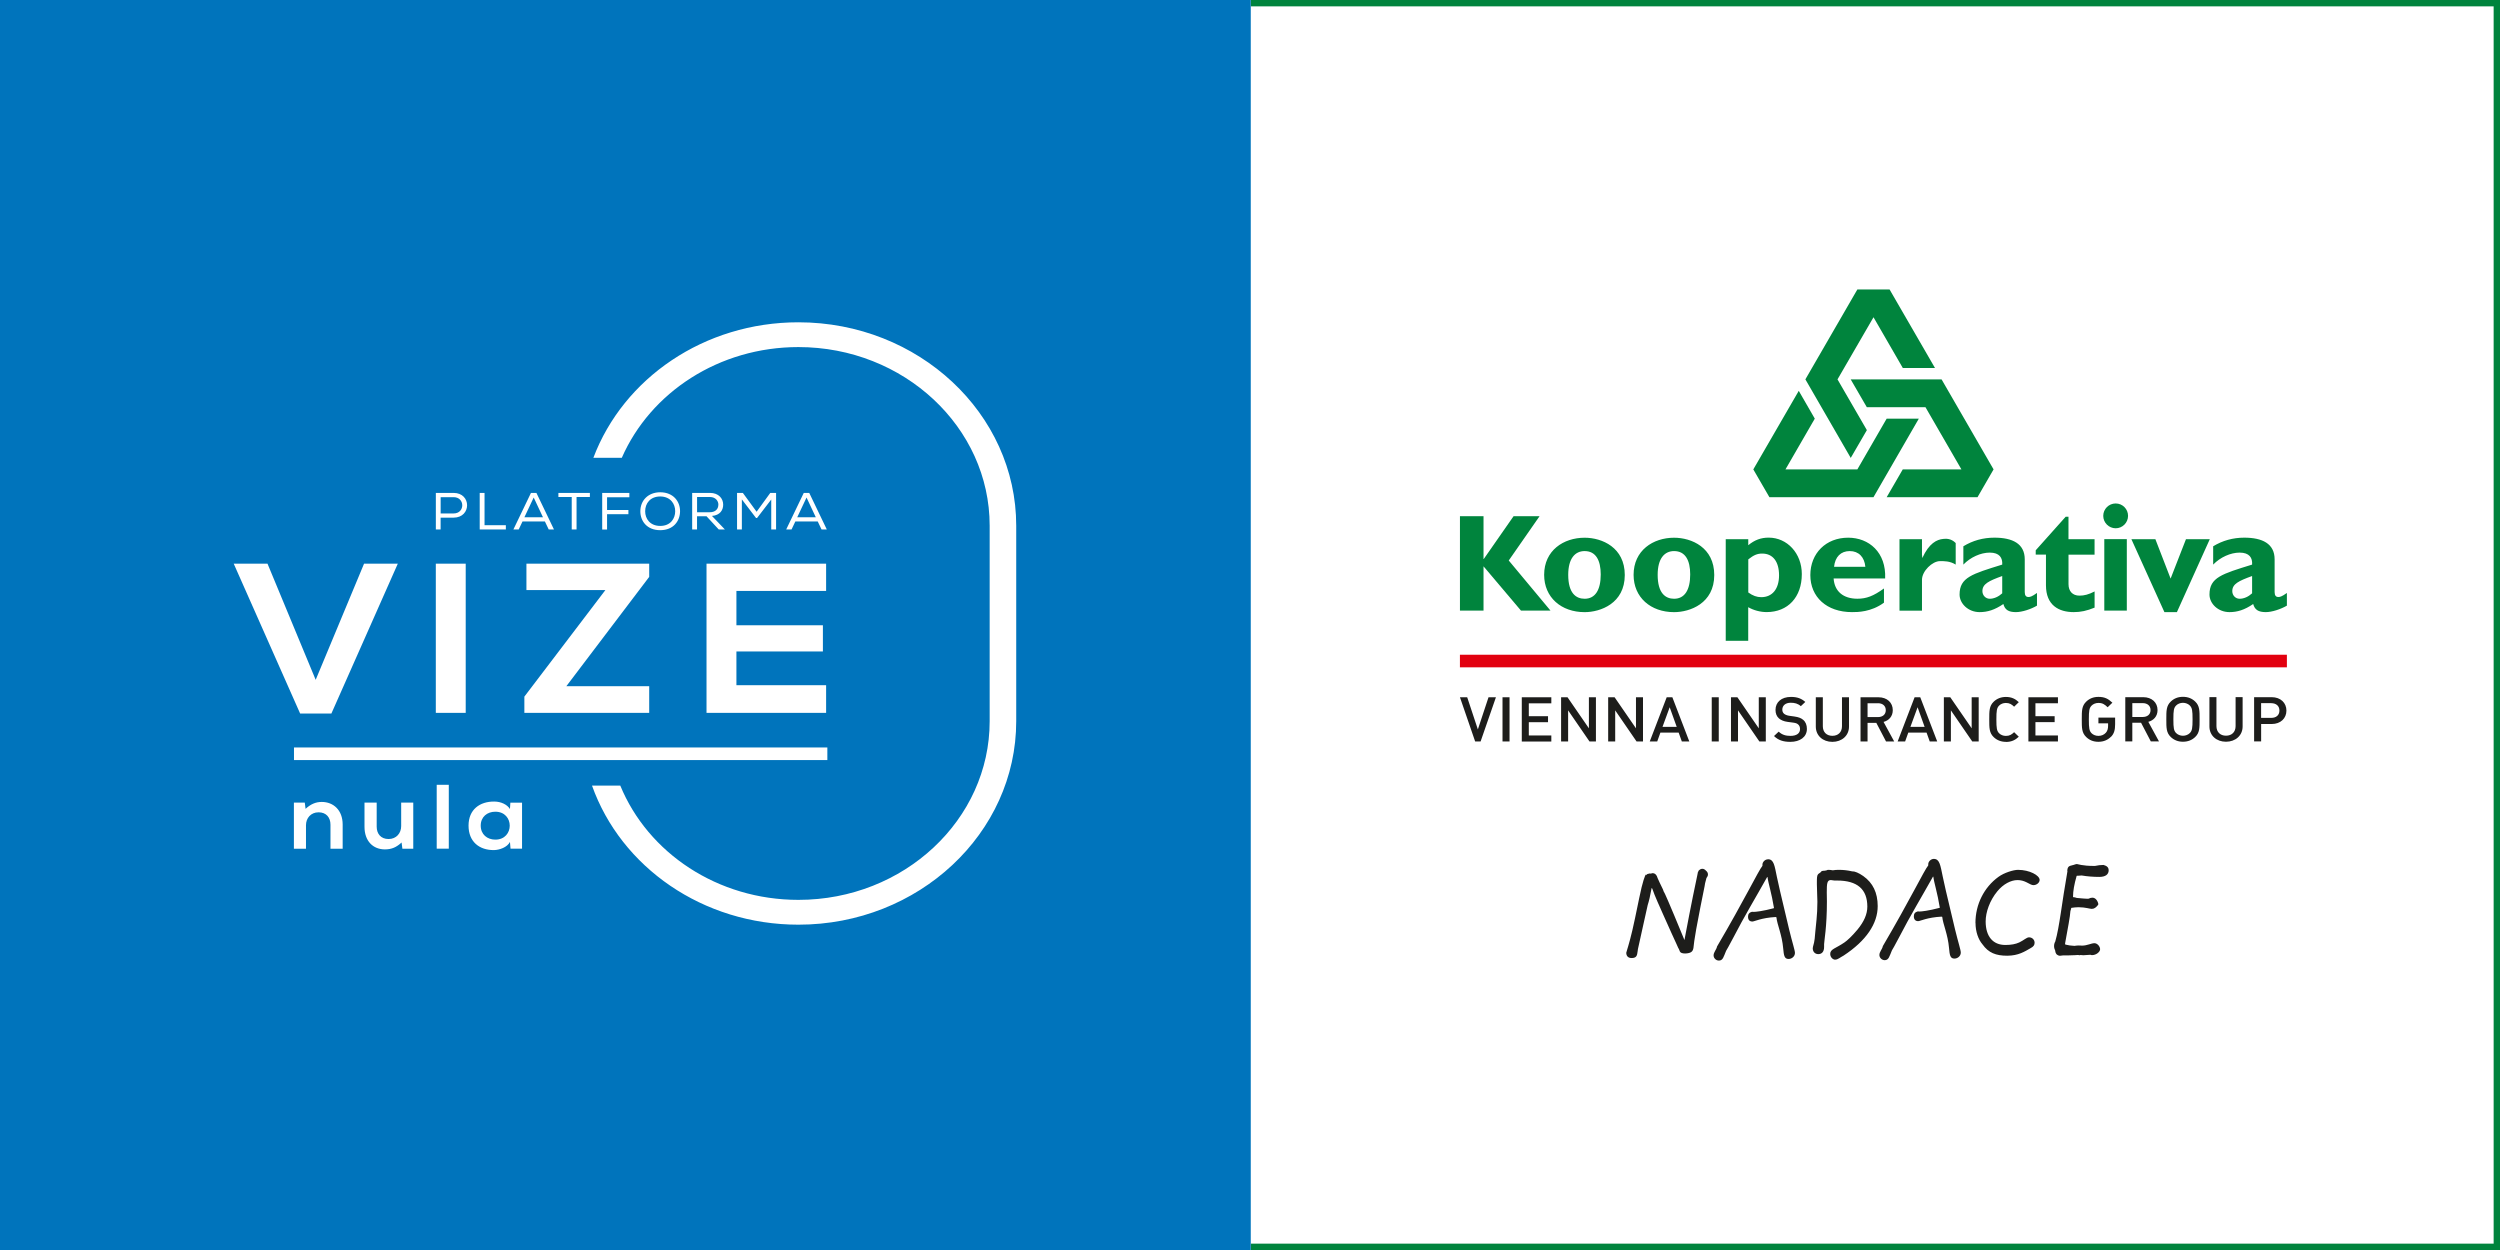
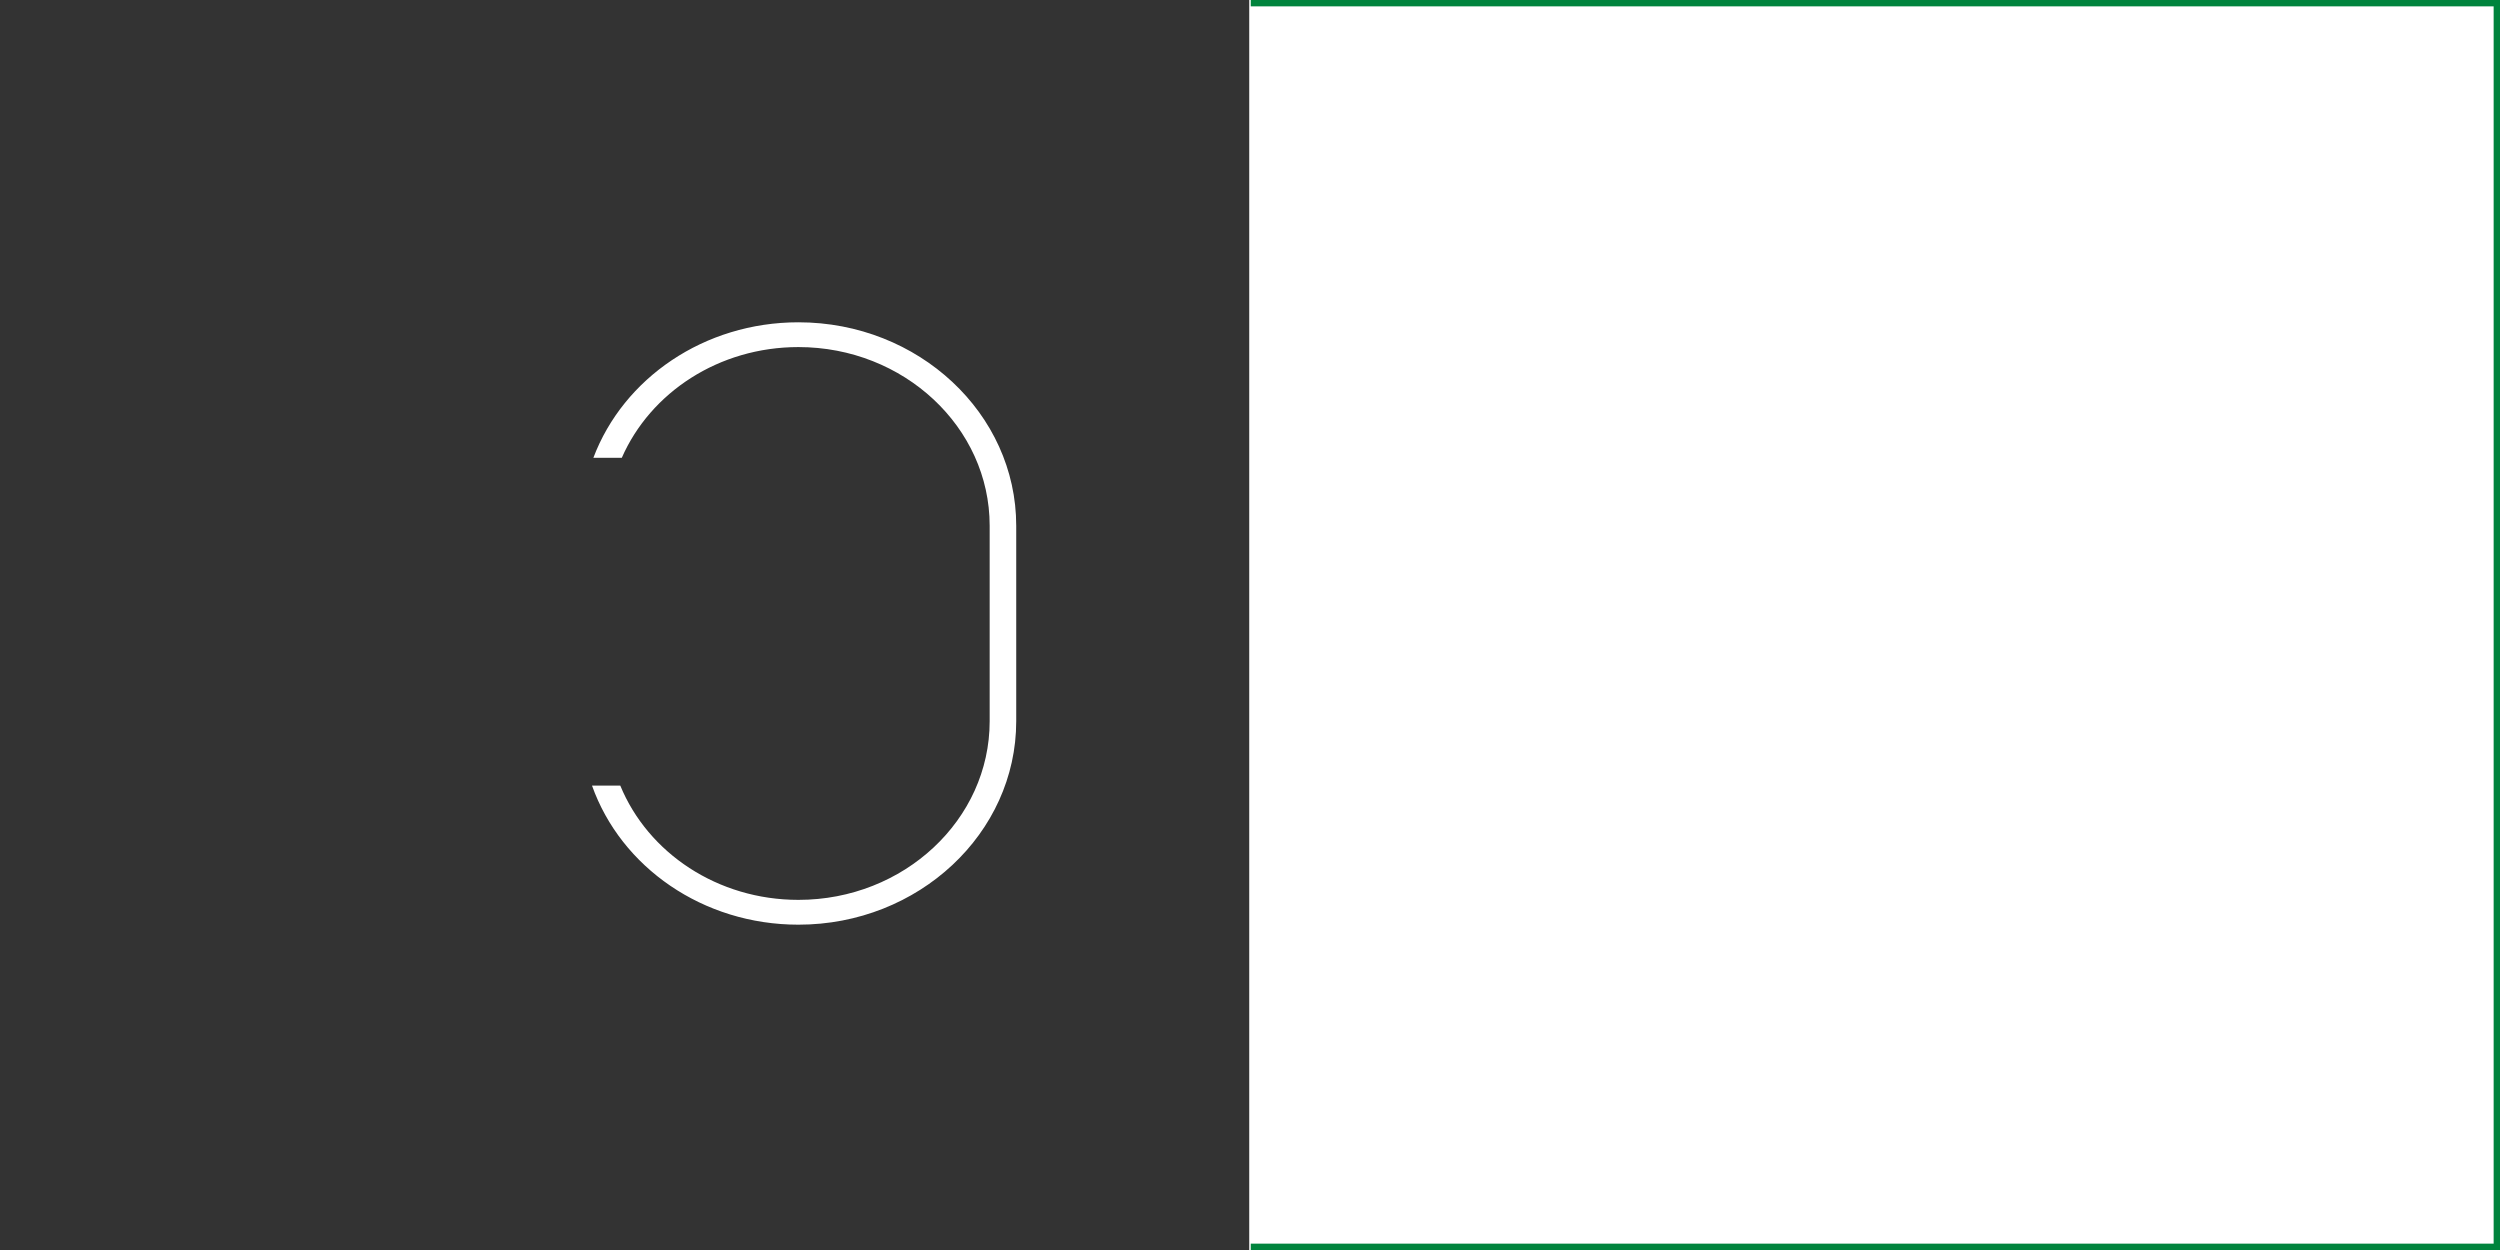
<svg xmlns="http://www.w3.org/2000/svg" id="Layer_1" data-name="Layer 1" viewBox="0 0 786 393">
  <rect x="0" y="0" width="786" height="393" fill="#333333" stroke="none" />
  <defs>
    <clipPath id="clippath">
-       <path d="M459 91h260v211H459z" style="fill:none" />
+       <path d="M459 91h260H459z" style="fill:none" />
    </clipPath>
    <style>.cls-1{fill:#fff}.cls-3{fill:#00843d}.cls-7{fill:#1d1d1b}</style>
  </defs>
  <path d="M392.76 0H786v393H392.76V0Z" class="cls-1" />
  <path d="M786 393H393.24v-2H784V2H393.24V0H786v393z" class="cls-3" />
  <g style="clip-path:url(#clippath)">
-     <path d="M719 205.85H459v3.96h260v-3.96Z" style="fill:#e2000f" />
    <path d="m474.35 176.22 13.13 15.76h-9.28l-11.78-13.93v13.93h-7.41v-29.69h7.41v13.45h.08l9.37-13.45h8.17l-9.69 13.93Z" class="cls-3" />
    <path d="M510.83 180.78c0-8.64-7.12-11.72-12.62-11.72-6.64 0-12.73 4.01-12.73 11.67 0 7.09 5.37 11.73 12.73 11.73 4.95 0 12.62-2.74 12.62-11.67m-7.56-.19c0 4.92-1.75 7.65-5.06 7.65-2.69 0-5.16-1.71-5.16-7.53 0-5.07 2.09-7.46 5.16-7.46 3.54 0 5.06 2.94 5.06 7.34ZM538.96 180.78c0-8.64-7.12-11.72-12.63-11.72-6.62 0-12.73 4.01-12.73 11.67 0 7.09 5.37 11.73 12.73 11.73 4.98 0 12.63-2.74 12.63-11.67m-7.56-.19c0 4.92-1.76 7.65-5.07 7.65-2.68 0-5.16-1.71-5.16-7.53 0-5.07 2.1-7.46 5.16-7.46 3.56 0 5.07 2.94 5.07 7.34ZM549.64 169.52h-7.07v31.94h7.07V190.9c1.67.97 3.8 1.54 5.79 1.54 6.68 0 11.06-4.69 11.06-11.95 0-6.51-4.59-11.46-10.42-11.46-2.43 0-4.43.74-6.42 2.39v-1.92m0 6.37c1.76-1.39 2.86-1.83 4.38-1.83 3.36 0 5.3 2.52 5.3 6.84s-2.15 6.87-5.59 6.87c-1.39 0-2.66-.45-4.08-1.48v-10.39ZM592.32 185.01c-3.32 2.39-5.5 3.23-8.35 3.23-4.48 0-7.22-2.35-7.48-6.38h16.2c.36-8.16-5.05-12.81-11.63-12.81-6.96 0-11.89 4.89-11.89 11.76s5.12 11.64 13.09 11.64c1.76 0 6.01 0 10.06-2.97v-4.46m-15.69-6.81c.32-3.14 2.12-4.95 4.93-4.95s4.62 1.87 4.91 4.95h-9.84ZM604.28 174.4l.1 1.05c2.09-4.66 4.59-5.84 6.57-6.01.76-.07 2.4-.26 3.92 1.29v6.78c-1.85-1.17-3.81-1.09-4.94-1.09-2.41 0-5.67 3.14-5.66 5.88v9.69h-7.07v-22.46h7.07v4.88M640.42 186.43c-1.65 1.18-2.18 1.27-2.68 1.27-.72 0-1.16-.44-1.16-1.56v-10.29c0-4.92-3.85-6.81-9.53-6.81-3.59 0-6.85.92-9.77 2.71v5.76c2.23-2.32 5.46-3.77 8.3-3.77 3.09 0 4.06 1.66 3.92 3.77-9.45 2.94-13.41 4.02-13.41 9.41 0 2.83 2.7 5.53 6.3 5.53 2.45 0 4.71-.68 7.47-2.55.48 1.8 1.6 2.55 3.94 2.55 1.9 0 4.69-.89 6.63-2.04v-3.97m-10.93.1c-1.18 1.08-2.61 1.71-3.92 1.71s-2.31-1.08-2.31-2.4c0-2.26 2.02-3.22 6.23-4.75v5.44ZM658.54 174.38h-8.2v9.29c0 2.19 1.25 3.6 3.46 3.6 1.46 0 2.83-.34 4.74-1.32v5.09c-2.49 1.01-4.36 1.41-6.55 1.41-4.69 0-8.74-2.14-8.74-8.43v-9.65h-3.22v-1.36l9.42-10.55h.88v7.06h8.2v4.85ZM669.06 162.19c0 2.14-1.75 3.9-3.89 3.9s-3.91-1.76-3.91-3.9 1.74-3.9 3.91-3.9 3.89 1.76 3.89 3.9Zm-7.47 7.32h7.08v22.46h-7.08v-22.46ZM670.11 169.52h7.54l4.79 12.39 4.83-12.39h7.49l-10.34 22.93h-3.93l-10.38-22.93ZM719 186.43c-1.66 1.18-2.21 1.27-2.68 1.27-.74 0-1.18-.44-1.18-1.56v-10.29c0-4.92-3.86-6.81-9.54-6.81-3.57 0-6.85.92-9.78 2.71v5.76c2.24-2.32 5.48-3.77 8.32-3.77 3.09 0 4.08 1.66 3.92 3.77-9.46 2.94-13.4 4.02-13.4 9.41 0 2.83 2.68 5.53 6.29 5.53 2.44 0 4.71-.68 7.45-2.55.5 1.8 1.62 2.55 3.97 2.55 1.89 0 4.66-.89 6.63-2.04v-3.97m-10.94.1c-1.17 1.08-2.59 1.71-3.92 1.71s-2.31-1.08-2.31-2.4c0-2.26 2.03-3.22 6.23-4.75v5.44ZM565.53 122.88l5.04 8.74-9.22 15.96h22.6l9.22-15.96h10.11l-14.26 24.7H556.3l-5.06-8.74 14.29-24.7Z" class="cls-3" />
    <path d="m593.17 156.32 5.06-8.74h18.44l-11.3-19.55h-18.44l-5.07-8.75h28.57l16.35 28.3-5.05 8.74h-28.55Z" class="cls-3" />
    <path d="M608.35 115.69h-10.11l-9.21-15.95-11.32 19.54 9.23 15.95-5.07 8.74-14.26-24.7 16.35-28.28h10.11l14.28 24.69Z" class="cls-3" />
-     <path d="M512.95 301.21c1.64 0 1.75-.84 1.92-2.1.03-.23.06-.48.1-.73.09-.54.67-3.13 1.73-7.83.39-1.72.83-3.72 1.34-6.01.4-1.21.8-2.96 1.21-5.22l.02-.12.11.06c.06.03.09.09.28.62.24.67.69 1.91 1.49 3.7l1.77 3.99c2.21 4.98 3.43 7.62 4.08 9.03.43.94.61 1.32.67 1.5.12.1.23.36.26.49l.24.59c.25.42.75.6 1.78.6 1.73-.13 2.31-.57 2.49-1.88 0-.04.01-.1.02-.2.06-.61.26-2.46.83-5.56.97-5.28 1.75-9.14 2.22-11.44.35-1.73.57-2.77.57-2.99 0-.04.01-.06.02-.08 0-.02.02-.04.02-.08l.39-1.49c.32-.41.47-.76.47-1.13 0-.47-.2-.85-.62-1.19-.38-.41-.72-.59-1.16-.59s-.84.23-1.22.68c0 .22-.1.36-.17.45-.01.02-.04.05-.04.06v.15s0 .05-.15.75c-.46 2.16-1.86 8.74-3.97 20l-.06.31-.12-.29c-5.06-12.31-6.16-14.65-6.35-14.9h-.05v-.08c-.06-.32-.34-.89-.73-1.67-.32-.66-.73-1.48-1.17-2.5l-.25-.66c-.29-.59-.74-.92-1.26-.92h-.2l-.41.13-.37-.04c-.59.08-.9.21-1.03.41l-.09.13-.07-.14-.03-.06c-.24.2-1.02 2.13-2.07 7.3l-1.34 6.45c-1.16 5.63-2.13 8.76-2.54 10.1-.13.39-.21.68-.21.73 0 1.04.61 1.66 1.62 1.66h.01ZM555.88 270.15c1.82 0 2.05 2.01 2.78 5.57.04.27 1.27 5.88 3.87 16.61.99 4.09 1.8 6.44 1.8 7.27 0 1.1-.99 1.9-2.01 1.9-1.33 0-1.48-1.13-1.68-3.29-.39-4.43-1.88-7.39-2.14-9.82l-.22-.08c-4.48.24-6.72 1.42-7.33 1.42-.88 0-1.37-.52-1.37-1.51 0-.83.38-1.33 1.25-1.56l.42.04h.11c.61 0 2.85-.23 6.3-1.15l.08-.08c-.73-4.59-1.8-7.77-2.03-9.7l-.11-.04c-3.56 6.38-7.31 12.57-10.6 18.98-1.36 2.66-2.19 3.99-2.31 4.22-.79 1.86-.98 3.07-2.27 3.08-.88 0-1.67-.76-1.67-1.63 0-.99.83-1.71 1.09-2.77l-.11.15c8.85-15.07 13.06-23.91 14.38-25.55v-.38c0-.83.83-1.67 1.78-1.67ZM577.02 301.73c-.8 0-1.6-.8-1.6-1.82 0-1.55 1.74-1.71 4.48-3.61.8-.53 2.39-1.98 4.09-4.03 2.05-2.5 3.1-4.82 3.1-7.25-.01-5.46-3.17-8.18-9.51-8.18h-.83c-.23 0-.49-.04-.83-.11-.11 0-.22-.04-.3-.04-1.18 0-1.29 1.11-1.28 3.87 0 .76.04 1.71.04 2.85.01 8-.88 12.59-.88 13.42v.87c0 1.48-.67 2.27-1.82 2.28-1.02 0-1.75-.72-1.75-1.85 0-.19.03-.34.08-.5.57-1.78.6-3.34.72-4.63.15-2.05.67-5.15.66-9.49 0-1.74-.16-3.57-.16-5.46v-.76c0-1.25.03-2.05.37-2.43.27-.3.8-.46 1.14-.99.3-.08.61-.11.91-.12.34 0 .69-.12 1.02-.27h.27c.45 0 .83.08 1.29.15.61-.11 1.25-.15 1.9-.15 1.37 0 2.81.15 4.18.48h.19c.64 0 1.86.45 3.31 1.47 3.04 2.15 4.53 5.26 4.54 9.44.01 5.5-3.59 10.89-10.72 15.57-1.1.57-1.79 1.26-2.58 1.26ZM608.01 270.04c1.82 0 2.05 2.01 2.79 5.57.03.27 1.26 5.88 3.87 16.6.99 4.09 1.8 6.44 1.8 7.28 0 1.1-.98 1.89-2.01 1.89-1.33 0-1.49-1.13-1.68-3.29-.39-4.43-1.88-7.39-2.14-9.82l-.23-.08c-4.48.24-6.72 1.41-7.33 1.42-.87 0-1.37-.52-1.37-1.51 0-.83.38-1.33 1.25-1.56l.42.04h.11c.61 0 2.84-.23 6.3-1.15l.08-.08c-.73-4.59-1.8-7.77-2.03-9.7l-.11-.04c-3.56 6.38-7.31 12.57-10.6 18.98-1.36 2.66-2.19 3.99-2.31 4.21-.79 1.86-.98 3.07-2.27 3.08-.88 0-1.67-.75-1.67-1.63 0-.99.83-1.71 1.09-2.77l-.11.15c8.85-15.07 13.05-23.92 14.38-25.55v-.38c0-.83.83-1.67 1.78-1.67ZM621.08 290.19c-.01-5.84 2.71-11.23 7.23-14.5 1.82-1.33 4.74-2.21 6.15-2.21 3.61 0 6.8 1.73 6.8 3.17 0 .83-.9 1.63-1.93 1.64-1.1 0-2.17-1.29-4.29-1.55-.3-.04-.57-.04-.76-.04-2.01 0-4.44 1.23-6.33 3.54-2.35 2.85-3.67 6.53-3.66 9.48.01 4.67 2.26 7.39 6.21 7.38 1.79 0 3.23-.27 4.36-.8 1.44-.68 2.28-1.59 3.07-1.6.99 0 1.75.76 1.75 1.7 0 .76-.38 1.22-1.21 1.67-1.93 1.11-3.87 2.39-7.4 2.41-3.53 0-5.89-.89-7.79-3.59-1.3-1.52-2.17-3.94-2.18-6.71ZM662.97 273.57c0 1.36-.99 2.13-2.96 2.13-1.86 0-3.76-.15-5.55-.45-.34.04-.68.08-1.07.08h-.42l-.08.08c-.76 2.62-1.13 4.79-1.13 6.45v.19c.41.04.8.11 1.18.26 1.63.15 2.77.26 3.34.26.19 0 .34 0 .42-.04.38-.19.76-.3 1.14-.3.83 0 1.55.68 1.86 1.89l-.03.34c-.68.83-1.18 1.29-2.04 1.29-.61 0-1.98-.52-4.18-.52-.64 0-1.41.08-2.21.2l-.11.27c-.04.27-.08.49-.19.69-.11 1.86-.78 5.23-1.69 10.28l.08.3c.91.22 1.86.38 2.85.41.53-.08.99-.12 1.37-.12.42 0 .8.04 1.1.04 1.52 0 2.85-.76 3.83-.76s1.79 1.1 1.79 1.89c0 .83-1.21 1.86-2.54 1.86-.19 0-.34-.04-.5-.11-1.18.08-1.94.15-2.28.15-.27 0-.53-.04-.8-.08l-.27.08c-.3-.04-.45-.04-.53-.08h-.11c-.34 0-1.29.12-2.85.12h-1.71c-.3 0-.65.12-1.02.12s-.72-.15-1.11-.49c-.22-.27-.34-.61-.38-.95 0-.23-.08-.45-.23-.68-.11-.34-.15-.64-.15-.95 0-.42.08-.76.22-1.1l.15-.27c1.36-4.67 2.07-12.18 3.83-22.08l-.04-.34c.15-1.55.95-1.36 2.01-1.71.38-.11.72-.27.99-.27.23 0 1.75.6 5.36.6h.34c.91-.2 1.79-.31 2.7-.31 1.07.3 1.6.79 1.6 1.63h.03ZM465.51 233.12h-1.72l-4.78-13.9h2.28l3.35 10.11 3.35-10.11h2.33l-4.82 13.9Zm6.88 0v-13.9h2.21v13.9h-2.21Zm6.06 0v-13.9h9.29v1.9h-7.08v4.06h6.04v1.87h-6.04v4.18h7.08v1.9h-9.29Zm21.29 0-6.72-9.78v9.78h-2.21v-13.9h2.02l6.72 9.76v-9.76h2.21v13.9h-2.02Zm14.8 0-6.72-9.78v9.78h-2.21v-13.9h2.02l6.72 9.76v-9.76h2.21v13.9h-2.02Zm14.23 0-1-2.79h-5.74l-1 2.79h-2.35l5.33-13.9h1.78l5.33 13.9h-2.35Zm-3.82-10.76-2.26 6.17h4.47l-2.21-6.17Zm13.22 10.76v-13.9h2.21v13.9h-2.21Zm14.98 0-6.72-9.78v9.78h-2.21v-13.9h2.02l6.72 9.76v-9.76h2.21v13.9h-2.02Zm9.74.12c-2.19 0-3.76-.49-5.14-1.83l1.47-1.38c1.07 1.01 2.23 1.33 3.71 1.33 1.9 0 3-.78 3-2.13 0-.61-.18-1.11-.58-1.45-.36-.33-.73-.47-1.59-.59l-1.72-.23c-1.18-.15-2.12-.55-2.75-1.11-.71-.64-1.07-1.52-1.07-2.66 0-2.42 1.84-4.08 4.86-4.08 1.92 0 3.26.47 4.51 1.58l-1.41 1.33c-.9-.82-1.94-1.08-3.17-1.08-1.72 0-2.65.94-2.65 2.17 0 .51.16.96.55 1.29.36.31.96.54 1.63.64l1.65.23c1.34.2 2.1.51 2.72 1.04.8.66 1.18 1.66 1.18 2.85 0 2.56-2.18 4.08-5.22 4.08Zm13.2 0c-2.96 0-5.2-1.93-5.2-4.81v-9.21h2.21v9.11c0 1.85 1.18 3.01 3 3.01s3.02-1.15 3.02-3.01v-9.11h2.21v9.21c0 2.87-2.26 4.81-5.23 4.81Zm16.88-.12-3.06-5.86h-2.75v5.86h-2.21v-13.9h5.63c2.75 0 4.51 1.7 4.51 4.06 0 1.99-1.27 3.26-2.9 3.69l3.35 6.15h-2.57Zm-2.55-12.02h-3.26v4.35h3.26c1.47 0 2.47-.8 2.47-2.17s-1-2.19-2.47-2.19Zm16.29 12.02-1-2.79h-5.74l-1 2.79h-2.35l5.33-13.9h1.78l5.33 13.9h-2.35Zm-3.82-10.76-2.26 6.17h4.47l-2.21-6.17Zm17.19 10.76-6.72-9.78v9.78h-2.21v-13.9h2.02l6.72 9.76v-9.76h2.21v13.9h-2.02Zm10.57.12c-1.51 0-2.82-.52-3.82-1.48-1.43-1.36-1.41-2.91-1.41-5.58s-.02-4.22 1.41-5.58c1-.96 2.31-1.48 3.82-1.48 1.81 0 2.98.62 4.06 1.64l-1.47 1.43c-.76-.72-1.39-1.18-2.59-1.18-.86 0-1.63.32-2.14.84-.71.74-.85 1.54-.85 4.34s.14 3.6.85 4.34c.51.52 1.29.84 2.14.84 1.2 0 1.83-.45 2.59-1.17l1.47 1.43c-1.08 1.01-2.25 1.64-4.06 1.64Zm7.08-.13v-13.9h9.29v1.9h-7.08v4.06h6.04v1.87h-6.04v4.18h7.08v1.9h-9.29Zm25.97-1.49c-1.02 1.04-2.37 1.6-3.96 1.6s-2.82-.52-3.82-1.48c-1.43-1.36-1.41-2.91-1.41-5.58s-.02-4.22 1.41-5.58c1-.96 2.26-1.48 3.82-1.48 1.98 0 3.08.59 4.39 1.83l-1.49 1.43c-.92-.88-1.59-1.36-2.9-1.36-.85 0-1.65.33-2.16.86-.71.74-.85 1.52-.85 4.32s.14 3.6.85 4.34c.51.52 1.31.84 2.16.84.96 0 1.76-.35 2.33-.98.53-.57.71-1.35.71-2.2v-.76h-3.04v-1.8h5.25v2.09c0 1.8-.33 2.97-1.29 3.94Zm12.51 1.47-3.06-5.86h-2.75v5.86h-2.21v-13.9h5.63c2.75 0 4.51 1.7 4.51 4.06 0 1.99-1.27 3.26-2.9 3.69l3.35 6.15h-2.57Zm-2.55-12.02h-3.26v4.35h3.26c1.47 0 2.47-.8 2.47-2.17s-1-2.19-2.47-2.19Zm16.5 10.65c-1 .96-2.28 1.48-3.84 1.48s-2.82-.53-3.82-1.48c-1.43-1.36-1.41-2.91-1.41-5.58s-.02-4.22 1.41-5.58c1-.96 2.26-1.48 3.82-1.48s2.84.52 3.84 1.48c1.43 1.36 1.39 2.91 1.39 5.58s.04 4.22-1.39 5.58Zm-1.67-9.9c-.51-.52-1.31-.86-2.17-.86s-1.65.33-2.16.86c-.71.74-.85 1.52-.85 4.32s.14 3.57.85 4.32c.51.52 1.31.86 2.16.86s1.65-.33 2.17-.86c.71-.74.85-1.52.85-4.32s-.14-3.57-.85-4.32Zm11.35 11.38c-2.96 0-5.2-1.93-5.2-4.81v-9.21h2.21v9.11c0 1.85 1.18 3.01 3 3.01s3.02-1.15 3.02-3.01v-9.11h2.21v9.21c0 2.87-2.26 4.81-5.23 4.81Zm14.37-5.58h-3.31v5.47h-2.21v-13.9h5.51c2.84 0 4.65 1.8 4.65 4.22s-1.81 4.22-4.65 4.22Zm-.13-6.55h-3.19v4.63h3.19c1.53 0 2.57-.84 2.57-2.3s-1.04-2.32-2.57-2.32Z" class="cls-7" />
  </g>
-   <path d="M0 0h393.24v393H0V0Z" style="fill:#0074bc" />
  <g id="NEW_logo" data-name="NEW logo">
    <path d="M186.55 143.95c9.45-25.06 34.88-42.62 64.47-42.62 37.76 0 68.48 28.69 68.48 63.95v61.48c0 35.27-30.72 63.96-68.48 63.96-30.02 0-55.77-18.07-64.89-43.72h8.89c8.73 21.2 30.61 35.92 56 35.92 33.16 0 60.13-25.19 60.13-56.16v-61.48c0-30.97-26.98-56.16-60.13-56.16-24.94 0-46.5 14.21-55.53 34.82h-8.95Z" style="fill-rule:evenodd;fill:#fff" />
-     <path d="M142.62 156.31h-4.08v5.12h4.08c3.62 0 3.62-5.12 0-5.12Zm-4.08 10.15h-1.51v-11.49h5.58c5.66 0 5.66 7.76 0 7.78h-4.08v3.71ZM152.34 165.13h6.7v1.33h-8.22v-11.48h1.52v10.15ZM167.79 156.43l-2.92 6.2h5.84l-2.91-6.2Zm.86-1.45 5.52 11.49h-1.65l-1.21-2.53h-7.03l-1.2 2.53h-1.67l5.52-11.49h1.73ZM175.56 156.26v-1.28h9.9v1.28h-4.19v10.2h-1.52v-10.2h-4.2ZM197.87 154.98v1.36h-7.01v4h6.71v1.33h-6.71v4.81h-1.53v-11.5h8.54ZM207.59 156.09c-3.13 0-4.75 2.15-4.75 4.66 0 2.33 1.51 4.6 4.75 4.6s4.69-2.33 4.69-4.6c.02-2.33-1.47-4.63-4.69-4.66Zm6.22 4.66c-.02 3-2.02 5.94-6.24 5.94s-6.25-2.92-6.25-5.94c0-3.33 2.39-5.98 6.27-5.98 4.16.02 6.24 2.94 6.22 5.98ZM225.86 158.69c.02-1.15-.86-2.43-2.64-2.43h-4.06v4.79h3.99c1.84 0 2.7-1.07 2.7-2.37m-3.71 3.64h-2.99v4.14h-1.53v-11.49h5.59c2.78 0 4.16 1.81 4.16 3.68.02 1.74-1.01 3.36-3.53 3.56l4.06 4.25h-1.93l-3.83-4.14ZM238.02 162.86h-.32l-4.46-5.85v9.45h-1.51v-11.48h1.83l4.32 5.91 4.29-5.91H244v11.48h-1.52v-9.41l-4.46 5.81ZM253.57 156.43l-2.92 6.2h5.84l-2.91-6.2Zm.86-1.45 5.52 11.49h-1.65l-1.21-2.53h-7.03l-1.2 2.53h-1.68l5.52-11.49h1.73ZM114.46 177.22l-15.21 36.52-15.15-36.52H73.48l20.88 47.11h9.83l20.88-47.11h-10.62ZM146.42 177.22h-9.4v46.91h9.4v-46.91ZM165.51 177.22h38.6v4.15l-26.05 34.37h26.05v8.38h-39.25v-5.1l25.48-33.51h-24.83v-8.31ZM259.73 224.13h-37.6v-46.91h37.6v8.57h-28.2v10.79h27.19v8.24h-27.19v10.6h28.2v8.71ZM103.9 266.84v-7.57c0-2.21-1.29-3.88-3.74-3.88s-3.96 1.85-3.96 4.05v7.4h-3.8v-14.5h3.42l.25 1.96c1.57-1.44 3.14-2.17 5.09-2.17 3.65 0 6.57 2.56 6.57 7.1v7.61h-3.83ZM118.43 252.34v7.57c0 2.21 1.29 3.88 3.74 3.88s3.96-1.85 3.96-4.05v-7.4h3.8v14.5h-3.42l-.25-1.96c-1.6 1.47-3.08 2.17-5.25 2.17-3.71 0-6.41-2.61-6.41-7.1v-7.61h3.83ZM141.1 246.75h-3.8v20.08h3.8v-20.08ZM151.14 259.58c0 2.76 2.04 4.4 4.59 4.4 6.04 0 6.04-8.78 0-8.78-2.55 0-4.59 1.61-4.59 4.37m9.31-7.22h3.68v14.47h-3.62l-.18-2.11c-.88 1.71-3.3 2.52-5.03 2.56-4.59.03-7.99-2.61-7.99-7.69s3.55-7.61 8.08-7.57c2.08 0 4.06.91 4.94 2.35l.13-2ZM260.12 235.01H92.43v3.96h167.69v-3.96Z" class="cls-1" />
  </g>
</svg>